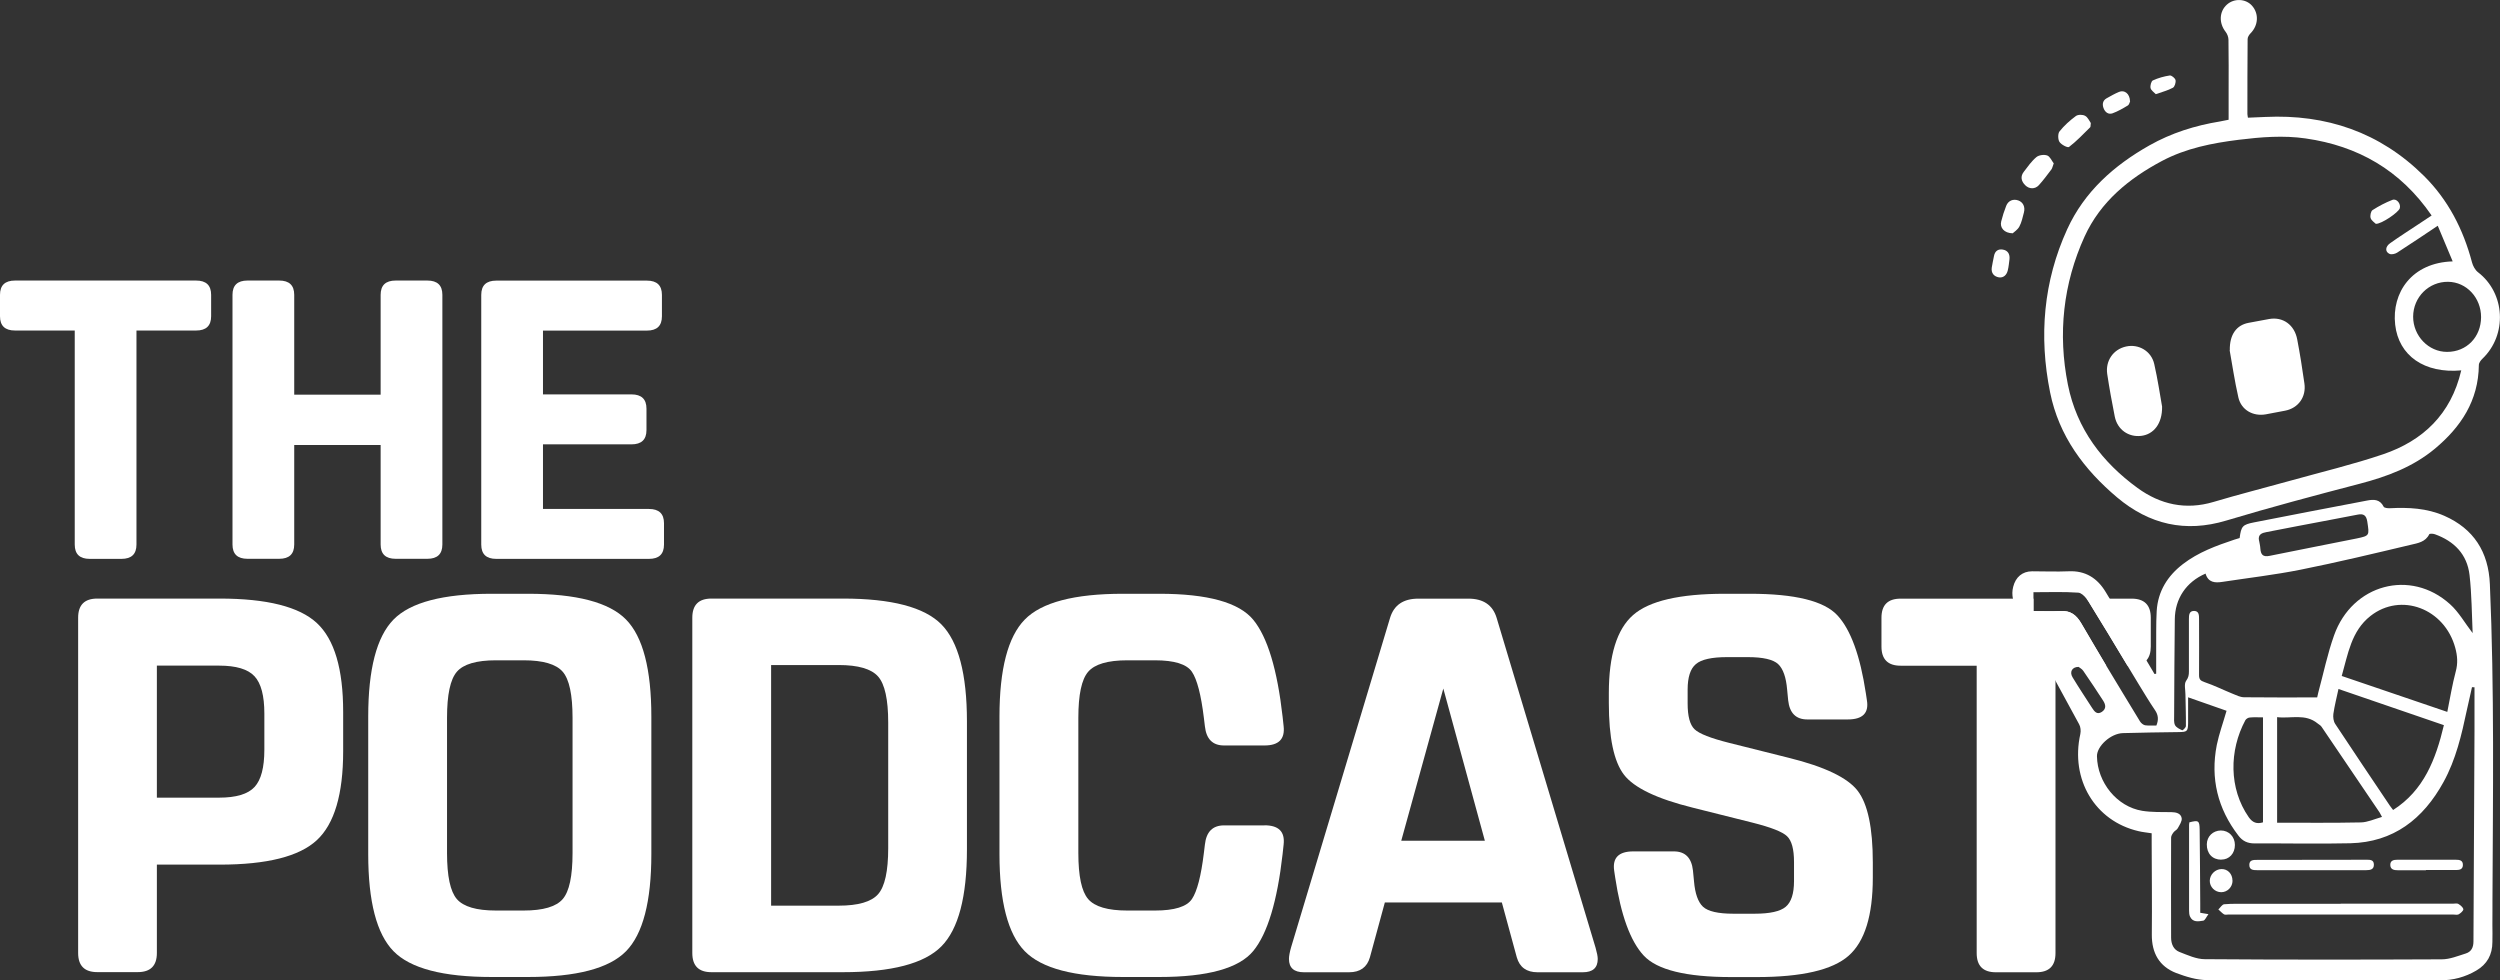
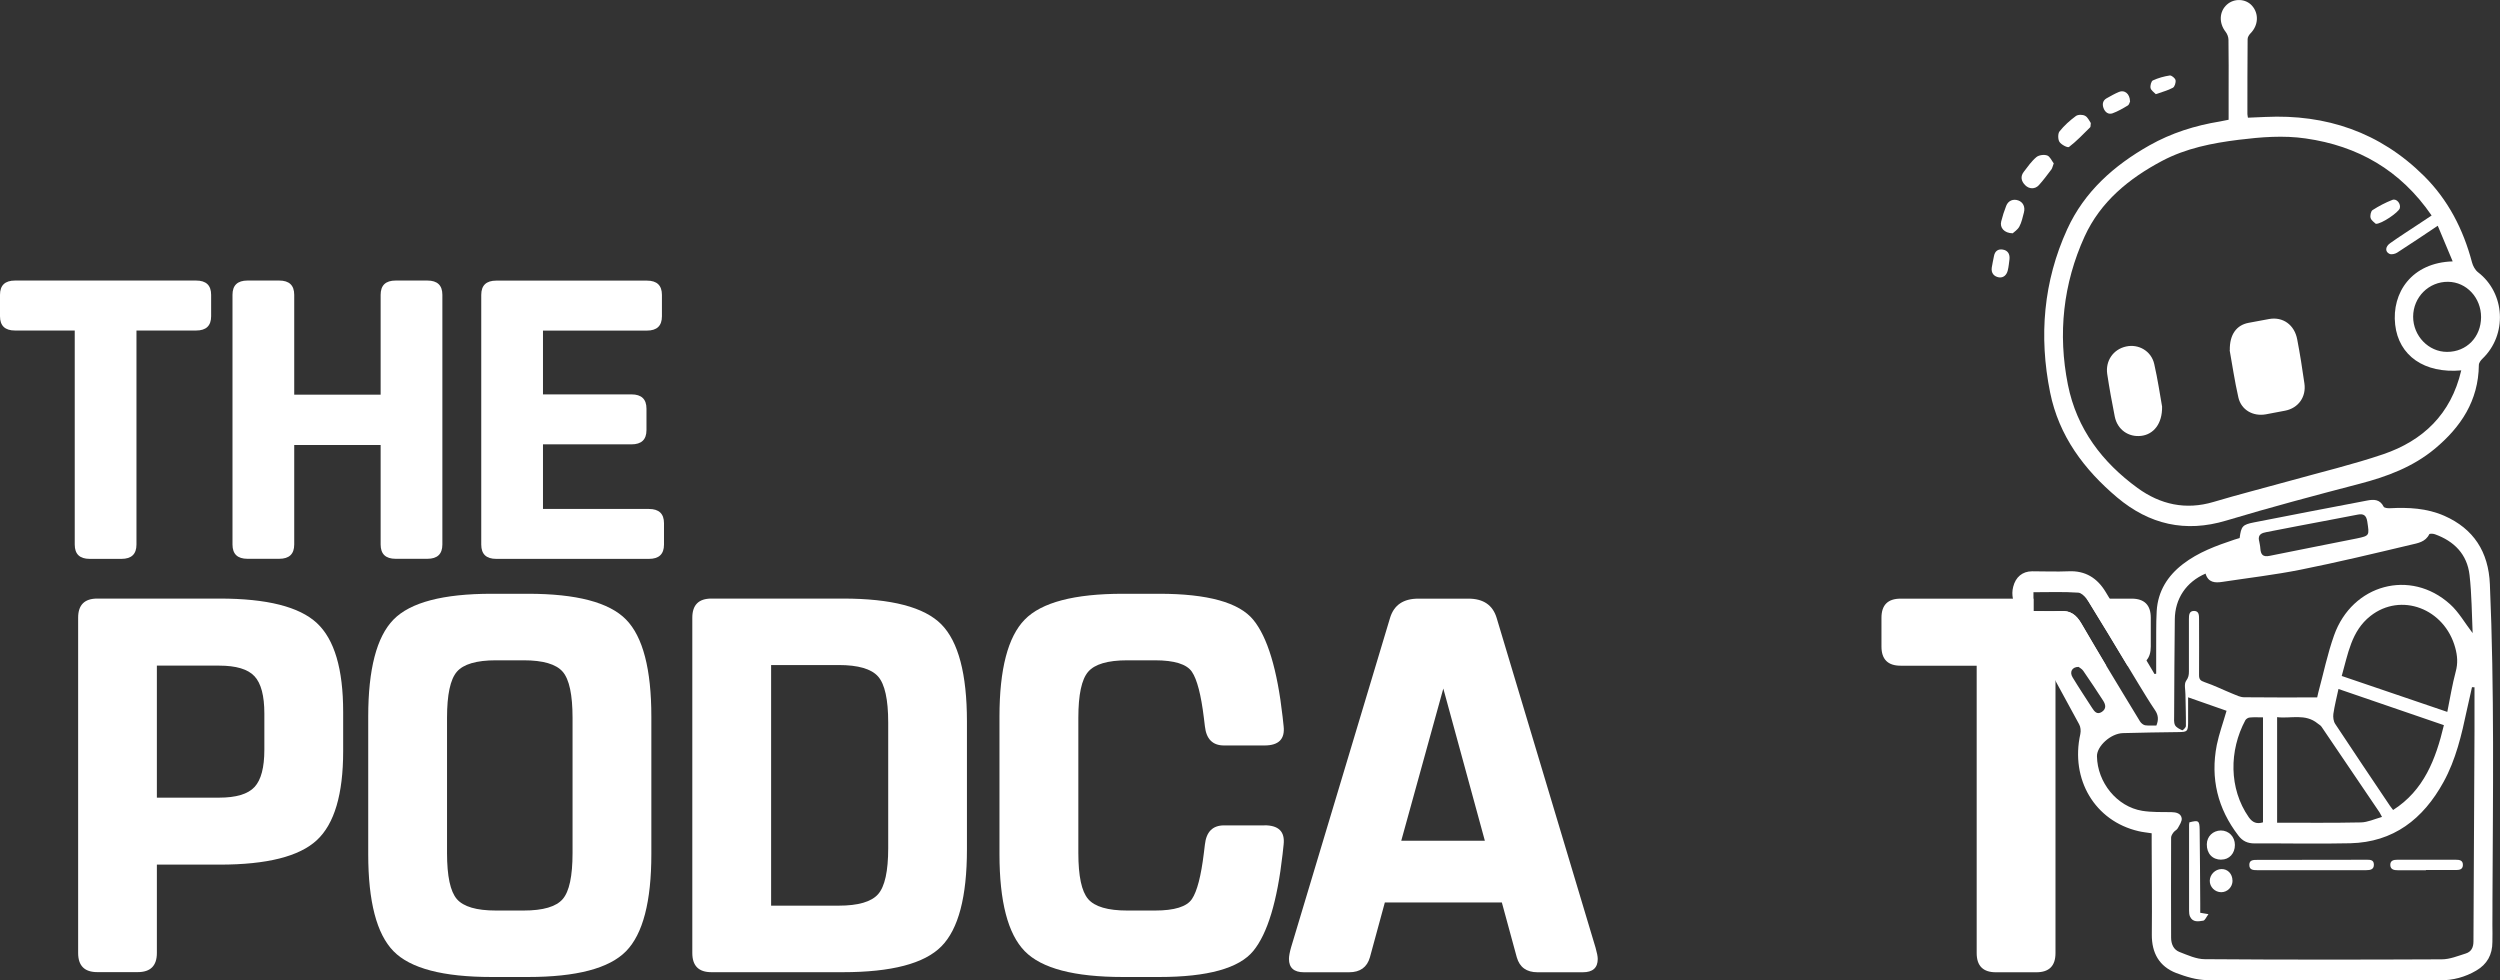
<svg xmlns="http://www.w3.org/2000/svg" id="Capa_2" data-name="Capa 2" viewBox="0 0 338.18 132.63">
  <rect x="0" y="0" width="338.18" height="132.63" fill="#333333" stroke="none" />
  <defs>
    <style>
      .cls-1 {
        fill: #fff;
        stroke-width: 0px;
      }
    </style>
  </defs>
  <g id="Capa_1-2" data-name="Capa 1">
    <path class="cls-1" d="M10.57,83.56c0-1.73.86-2.59,2.59-2.59h16.56c6.38,0,10.76,1.1,13.14,3.31,2.38,2.21,3.56,6.22,3.56,12.02v5.33c0,5.81-1.19,9.82-3.56,12.02-2.38,2.21-6.76,3.31-13.14,3.31h-8.5v11.95c0,1.73-.86,2.59-2.59,2.59h-5.47c-1.73,0-2.59-.86-2.59-2.59v-45.36ZM21.22,90.04v17.86h8.42c2.3,0,3.9-.48,4.79-1.44.89-.96,1.33-2.64,1.33-5.04v-4.9c0-2.4-.44-4.08-1.33-5.04-.89-.96-2.48-1.44-4.79-1.44h-8.42Z" />
    <path class="cls-1" d="M66.51,132.16c-6.58,0-11-1.16-13.28-3.49-2.28-2.33-3.42-6.71-3.42-13.14v-18.58c0-6.43,1.14-10.81,3.42-13.14,2.28-2.33,6.71-3.49,13.28-3.49h4.9c6.58,0,11,1.16,13.28,3.49,2.28,2.33,3.42,6.71,3.42,13.14v18.58c0,6.43-1.14,10.81-3.42,13.14-2.28,2.33-6.71,3.49-13.28,3.49h-4.9ZM67.09,89.32c-2.64,0-4.4.52-5.29,1.55-.89,1.03-1.33,3.11-1.33,6.23v18.29c0,3.12.44,5.2,1.33,6.23.89,1.03,2.65,1.55,5.29,1.55h3.74c2.64,0,4.4-.52,5.29-1.55.89-1.03,1.33-3.11,1.33-6.23v-18.29c0-3.12-.44-5.2-1.33-6.23-.89-1.03-2.65-1.55-5.29-1.55h-3.74Z" />
    <path class="cls-1" d="M93.65,83.56c0-1.73.86-2.59,2.59-2.59h17.78c6.58,0,11.02,1.16,13.32,3.49,2.3,2.33,3.46,6.71,3.46,13.14v17.28c0,6.43-1.15,10.81-3.46,13.14-2.3,2.33-6.75,3.49-13.32,3.49h-17.78c-1.73,0-2.59-.86-2.59-2.59v-45.36ZM104.31,89.97v32.54h9.14c2.64,0,4.42-.52,5.33-1.55.91-1.03,1.37-3.11,1.37-6.23v-16.99c0-3.12-.46-5.2-1.37-6.23-.91-1.03-2.69-1.55-5.33-1.55h-9.14Z" />
    <path class="cls-1" d="M171.05,111.64c1.92,0,2.78.86,2.59,2.59l-.14,1.3c-.72,6.38-2.04,10.75-3.96,13.1-1.92,2.35-6.17,3.53-12.74,3.53h-4.9c-6.58,0-11-1.16-13.28-3.49-2.28-2.33-3.42-6.71-3.42-13.14v-18.58c0-6.43,1.14-10.81,3.42-13.14,2.28-2.33,6.71-3.49,13.28-3.49h4.9c6.58,0,10.82,1.18,12.74,3.53,1.92,2.35,3.24,6.72,3.96,13.1l.14,1.3c.19,1.73-.67,2.59-2.59,2.59h-5.47c-1.54,0-2.4-.86-2.59-2.59l-.14-1.15c-.38-3.12-.92-5.2-1.62-6.23-.7-1.03-2.37-1.55-5-1.55h-3.74c-2.64,0-4.4.52-5.29,1.55-.89,1.03-1.33,3.11-1.33,6.23v18.29c0,3.12.44,5.2,1.33,6.23.89,1.03,2.65,1.55,5.29,1.55h3.74c2.64,0,4.31-.52,5-1.55.7-1.03,1.24-3.11,1.62-6.23l.14-1.15c.19-1.73,1.06-2.59,2.59-2.59h5.47Z" />
    <path class="cls-1" d="M203.17,122.08h-15.84l-2.02,7.42c-.38,1.34-1.32,2.02-2.81,2.02h-6.12c-1.34,0-2.02-.6-2.02-1.8,0-.38.1-.91.29-1.58l13.39-44.57c.53-1.73,1.8-2.59,3.82-2.59h6.77c2.02,0,3.29.86,3.82,2.59l13.39,44.64c.19.67.29,1.18.29,1.51,0,1.2-.67,1.8-2.02,1.8h-6.12c-1.49,0-2.42-.67-2.81-2.02l-2.02-7.42ZM189.56,113.73h11.3l-5.62-20.59-5.69,20.59Z" />
-     <path class="cls-1" d="M226.42,115.17c1.54,0,2.4.86,2.59,2.59l.14,1.44c.14,1.68.55,2.83,1.22,3.46.67.62,2.04.94,4.1.94h2.88c2.06,0,3.47-.31,4.21-.94.74-.62,1.12-1.78,1.12-3.46v-2.59c0-1.73-.31-2.89-.94-3.49-.62-.6-2.18-1.21-4.68-1.84l-8.06-2.02c-4.85-1.2-7.96-2.69-9.32-4.46-1.37-1.78-2.05-5.02-2.05-9.72v-1.3c0-5.14,1.09-8.66,3.28-10.58,2.18-1.92,6.32-2.88,12.42-2.88h3.38c6.1,0,10.04.97,11.84,2.92,1.8,1.94,3.08,5.46,3.85,10.55l.14.94c.29,1.73-.58,2.59-2.59,2.59h-5.47c-1.54,0-2.4-.86-2.59-2.59l-.14-1.44c-.14-1.68-.55-2.83-1.22-3.46-.67-.62-2.04-.94-4.1-.94h-2.81c-2.06,0-3.47.31-4.21.94-.75.62-1.12,1.78-1.12,3.46v1.87c0,1.73.31,2.89.94,3.49.62.6,2.18,1.21,4.68,1.84l8.06,2.02c4.85,1.2,7.96,2.69,9.32,4.46,1.37,1.78,2.05,5.02,2.05,9.72v2.02c0,5.14-1.09,8.66-3.28,10.58-2.18,1.92-6.33,2.88-12.42,2.88h-3.46c-6.1,0-10.04-.97-11.84-2.92-1.8-1.94-3.08-5.46-3.85-10.55l-.14-.94c-.24-1.73.62-2.59,2.59-2.59h5.47Z" />
    <path class="cls-1" d="M288.35,80.98h-6.11c.11.13.21.28.29.41,1.78,2.87,3.52,5.77,5.26,8.66h.56c.9,0,1.57-.24,2-.72.39-.43.59-1.05.59-1.87v-3.89c0-1.73-.87-2.59-2.59-2.59ZM281.55,84.34c-.7-1.2-1.5-1.76-2.83-1.69-1.2.06-2.41.01-3.65.01v-1.68h-17.97c-1.73,0-2.59.86-2.59,2.59v3.89c0,1.72.86,2.59,2.59,2.59h10.29v38.88c0,1.73.87,2.59,2.6,2.59h5.47c1.73,0,2.59-.86,2.59-2.59v-38.88h6.87c-1.13-1.9-2.26-3.8-3.37-5.71Z" />
    <g>
      <path class="cls-1" d="M12.14,75.6c-1.35,0-2.03-.64-2.03-1.93v-28.96H2.03c-1.35,0-2.03-.64-2.03-1.93v-2.9c0-1.29.68-1.93,2.03-1.93h24.5c1.35,0,2.03.64,2.03,1.93v2.9c0,1.29-.68,1.93-2.03,1.93h-8.07v28.96c0,1.29-.68,1.93-2.03,1.93h-4.29Z" />
      <path class="cls-1" d="M39.8,39.88v13.51h11.69v-13.51c0-1.29.68-1.93,2.03-1.93h4.29c1.35,0,2.03.64,2.03,1.93v33.78c0,1.29-.68,1.93-2.03,1.93h-4.29c-1.35,0-2.03-.64-2.03-1.93v-13.46h-11.69v13.46c0,1.29-.68,1.93-2.03,1.93h-4.29c-1.35,0-2.03-.64-2.03-1.93v-33.78c0-1.29.68-1.93,2.03-1.93h4.29c1.35,0,2.03.64,2.03,1.93Z" />
      <path class="cls-1" d="M89.82,73.67c0,1.29-.68,1.93-2.03,1.93h-20.66c-1.35,0-2.03-.64-2.03-1.93v-33.78c0-1.29.68-1.93,2.03-1.93h20.38c1.35,0,2.03.64,2.03,1.93v2.9c0,1.29-.68,1.93-2.03,1.93h-14.06v8.63h11.97c1.35,0,2.03.64,2.03,1.93v2.9c0,1.29-.68,1.93-2.03,1.93h-11.97v8.74h14.34c1.35,0,2.03.64,2.03,1.93v2.9Z" />
    </g>
    <g id="Capa_1-2" data-name="Capa 1-2">
      <g>
        <path class="cls-1" d="M337.16,122.95v-1.04c.06-14.29.27-28.59-.35-42.88-.18-4.39-2.2-7.5-6.15-9.25-2.39-1.05-4.87-1.16-7.4-1.03-.27.01-.74-.04-.82-.21-.51-1.03-1.36-1-2.24-.83-5.1.97-10.19,1.95-15.28,2.95-1.58.31-1.75.52-1.96,2.12-.24.07-.48.14-.72.22-2.45.82-4.87,1.7-6.96,3.31-2.06,1.59-3.37,3.65-3.54,6.33-.1,1.8-.05,3.61-.07,5.42v3.08h-.02c-.07.02-.14.03-.21.03-.08-.16-.18-.31-.27-.46-.27-.46-.55-.92-.82-1.38-1.65-2.79-3.3-5.57-4.97-8.35-.18-.29-.35-.59-.53-.88-1.14-1.91-2.77-2.93-5.03-2.82-1.64.07-3.29,0-4.94,0-1.31.01-2.22.78-2.55,2.09-.15.57-.14,1.1-.04,1.61.15.82.55,1.57.96,2.33,1.6,2.93,3.2,5.86,4.8,8.79,1.07,1.95,2.13,3.9,3.19,5.86.21.36.26.91.17,1.33-1.37,6.14,1.97,11.77,7.86,13.14.57.14,1.17.19,1.79.29v1.33c.01,4.11.06,8.24.02,12.37-.02,2.51,1.02,4.32,3.29,5.2,1.33.5,2.77.95,4.18.96,10.51.08,21.02.05,31.54.03,1.73,0,3.37-.43,4.88-1.32,1.46-.85,2.18-2.14,2.18-3.86,0-.78.03-1.55,0-2.32M306.58,71.98c2.85-.56,5.7-1.1,8.56-1.64,1.26-.25,2.54-.48,3.81-.73.76-.15,1.15.09,1.28.96.28,1.87.33,1.9-1.44,2.27-3.92.8-7.85,1.54-11.77,2.35-.92.19-1.2-.17-1.26-1.01-.02-.36-.11-.7-.17-1.05h-.01c-.17-.84.4-1.04,1-1.15ZM294.1,96.78c.02-4.33.04-8.66.09-12.99.02-2.8,1.54-5.07,4.16-6.2.35,1.22,1.28,1.28,2.28,1.12,3.54-.54,7.09-.95,10.59-1.65,4.99-1,9.95-2.19,14.91-3.37.92-.22,1.96-.36,2.48-1.42.06-.11.53-.09.77,0,2.58.93,4.35,2.68,4.68,5.51.3,2.63.3,5.29.42,7.88v-.02c-1.04-1.34-1.87-2.85-3.07-3.92-5.34-4.81-13.21-2.69-15.67,4.21-.9,2.52-1.44,5.17-2.14,7.75-.07.28-.14.57-.15.66-3.36,0-6.63.02-9.9-.02-.52-.01-1.03-.27-1.52-.47-1.28-.52-2.52-1.14-3.82-1.58-.55-.19-.74-.37-.74-.95.02-2.51,0-5.04,0-7.56,0-.52.01-1.1-.66-1.12-.69-.01-.71.57-.71,1.1v7.11c0,.45-.06.81-.38,1.25-.3.42-.09,1.23-.09,1.87.02,1.42.08,2.83.06,4.25-.01.2-.41.59-.5.56-.36-.16-.8-.37-.97-.69-.18-.36-.12-.87-.12-1.31ZM331.06,96.3h-.01s0,0,0,0c-4.85-1.65-9.51-3.24-14.28-4.86.85-2.97,1.29-6.07,3.88-8.11,4.12-3.25,10.04-1.02,11.48,4.31.29,1.07.37,2.09.06,3.21-.47,1.76-.76,3.56-1.14,5.45h.01ZM315.89,97.93c-.24-.36-.31-.93-.25-1.37.16-1.1.44-2.18.69-3.36,4.79,1.65,9.47,3.25,14.25,4.89h.01c-1.1,4.63-2.71,8.83-6.87,11.48-.15-.21-.3-.38-.43-.57-2.47-3.69-4.96-7.36-7.4-11.07ZM322.22,110.51h-.01c-1.02.29-1.93.72-2.84.74-3.74.08-7.49.04-11.34.04v-14.28c1.86.23,3.8-.53,5.49.86.17.15.4.25.52.44,2.62,3.85,5.24,7.72,7.85,11.59.08.12.14.25.33.61ZM306.12,97.04v14.2c-.82.25-1.41.05-1.93-.7-2.7-3.88-2.65-9.03-.46-13.11.1-.18.38-.36.59-.37.57-.06,1.15-.02,1.8-.02ZM275.07,82.66v-2.55c2.06,0,4.08-.08,6.07.06.37.03.78.4,1.1.81.11.13.21.28.29.41,1.78,2.87,3.52,5.77,5.26,8.66.52.86,1.04,1.72,1.56,2.58.71,1.16,1.4,2.31,2.16,3.43.45.66.51,1.29.19,2.08h-.01c-.5-.01-1.02.04-1.52-.03-.25-.05-.54-.29-.69-.53-1.52-2.51-3.05-5.01-4.56-7.53-1.13-1.9-2.26-3.8-3.37-5.71-.7-1.2-1.5-1.76-2.83-1.69-1.2.06-2.41.01-3.65.01ZM283,95.76c-.88-1.37-1.79-2.73-2.64-4.14-.43-.71-.09-1.4.81-1.41.14.12.46.27.64.54.92,1.32,1.8,2.67,2.68,4.02.35.54.47,1.1-.17,1.53-.66.43-1.01-.06-1.32-.54ZM334.73,98.87c-.05,9.49-.1,18.98-.14,28.47,0,.83-.3,1.41-1.04,1.64-1.06.33-2.16.79-3.24.79-10.69.05-21.37.06-32.06-.02-1.15,0-2.32-.55-3.44-.98-.79-.31-1.12-1.07-1.12-1.94-.01-4.5-.02-9.01,0-13.52,0-.25.18-.52.34-.73.16-.21.44-.32.56-.54.24-.44.6-.95.53-1.37-.11-.64-.74-.8-1.37-.81-1.32-.02-2.67.03-3.97-.18-3.42-.56-6.06-3.83-6.12-7.38-.02-1.36,1.85-3.08,3.51-3.13,2.54-.08,5.08-.1,7.62-.14,1.06-.02,1.18-.1,1.2-1.21.01-1.06,0-2.13,0-3.49h.01c1.84.65,3.53,1.24,5.19,1.82-.47,1.64-1.01,3.11-1.32,4.62-.89,4.54.13,8.63,2.92,12.26.56.75,1.25,1.06,2.16,1.06,4.33-.02,8.66.08,12.99-.02,5.8-.14,9.84-3.25,12.61-8.3,1.66-3.02,2.44-6.37,3.15-9.73.22-1.03.46-2.05.69-3.08.11.01.23.01.34.01,0,1.97.01,3.94,0,5.9Z" />
        <path class="cls-1" d="M301.47,16.16v-3.83c0-2.32.02-4.63-.02-6.94,0-.37-.16-.8-.39-1.09-.92-1.18-.87-2.73.17-3.67.99-.9,2.58-.82,3.43.17.93,1.08.82,2.64-.21,3.69-.2.2-.41.52-.41.79-.03,3.38-.03,6.77-.03,10.15,0,.14.05.28.07.49.82-.03,1.58-.07,2.35-.1,8.23-.39,15.5,2.05,21.48,7.99,3.24,3.22,5.3,7.2,6.48,11.67.13.5.43,1.05.82,1.35,3.69,2.83,3.98,8.45.6,11.69-.23.22-.49.56-.49.85-.05,4.85-2.45,8.41-5.95,11.33-2.97,2.47-6.47,3.77-10.14,4.73-6.05,1.58-12.1,3.19-18.09,4.99-5.52,1.66-10.39.53-14.75-3.13-4.44-3.75-7.88-8.29-9.07-14.22-1.53-7.59-.9-15.02,2.31-22.05,2.33-5.11,6.36-8.66,11.12-11.35,2.99-1.69,6.19-2.69,9.55-3.24.37-.06.72-.14,1.16-.23h0ZM332.96,50.1c-5,.46-8.49-1.98-8.96-6.18-.49-4.34,2.25-8.4,7.78-8.56-.69-1.64-1.35-3.21-2.02-4.82-1.95,1.3-3.71,2.49-5.5,3.64-.27.17-.73.28-1.01.17-.64-.28-.61-.98.08-1.46,1.25-.89,2.56-1.72,3.84-2.57.57-.38,1.14-.75,1.76-1.17-4.22-6.15-9.98-9.41-17.03-10.42-3.02-.44-6.05-.19-9.07.18-3.59.45-7.12,1.14-10.37,2.86-4.46,2.37-8.32,5.5-10.48,10.24-2.89,6.36-3.63,13.12-2.25,20.03,1.2,6,4.67,10.51,9.42,13.97,3.08,2.24,6.51,3.01,10.27,1.89,3.45-1.03,6.95-1.91,10.42-2.88,4.19-1.17,8.43-2.18,12.56-3.58,5.35-1.83,9.15-5.4,10.53-11.31h0ZM335.62,42.9c0-2.63-1.97-4.75-4.46-4.78-2.61-.03-4.72,2.07-4.73,4.72,0,2.6,2.09,4.77,4.6,4.76,2.63,0,4.58-2,4.59-4.7Z" />
        <path class="cls-1" d="M282.83,16.62c-.05.36-.02.52-.08.59-.93.92-1.84,1.88-2.87,2.67-.18.14-1.04-.3-1.29-.68-.22-.33-.23-1.13,0-1.42.63-.79,1.4-1.48,2.21-2.08.29-.22.93-.22,1.26-.03.37.19.58.72.76.96Z" />
        <path class="cls-1" d="M277.81,22.11c-.15.39-.19.65-.32.82-.55.72-1.08,1.45-1.69,2.12-.52.57-1.32.54-1.85,0-.54-.54-.68-1.18-.18-1.82.53-.69,1.04-1.43,1.7-1.98.34-.28,1.03-.37,1.46-.22.38.14.62.73.89,1.08Z" />
        <path class="cls-1" d="M272.27,31.56c-1.18-.02-1.78-.78-1.56-1.62.18-.71.4-1.41.67-2.09.27-.71.95-.98,1.63-.74.65.23.97.87.77,1.63-.17.65-.31,1.34-.62,1.91-.23.43-.71.73-.89.9Z" />
        <path class="cls-1" d="M288.15,13.68c-.05.11-.12.47-.32.59-.66.4-1.35.8-2.07,1.06-.56.2-1.02-.16-1.22-.73-.18-.52-.09-1.01.42-1.3.55-.31,1.11-.63,1.69-.87.73-.31,1.46.25,1.48,1.26h0Z" />
        <path class="cls-1" d="M271.83,35.04c-.07.52-.11,1.06-.24,1.56-.15.6-.58,1.01-1.19.92-.66-.11-1.08-.57-.97-1.33.07-.52.21-1.03.3-1.56.13-.68.57-.97,1.18-.87.66.1.98.57.92,1.27h0Z" />
        <path class="cls-1" d="M291.62,12.74c-.25-.27-.64-.51-.71-.83-.07-.31.09-.93.31-1.03.72-.33,1.5-.55,2.29-.67.24-.03.72.36.78.63.06.31-.11.9-.36,1.03-.68.37-1.44.56-2.31.87h0Z" />
-         <path class="cls-1" d="M316.62,122.24h15.24c.23,0,.51-.07.68.03.27.17.63.44.68.72.03.2-.36.53-.62.69-.2.11-.5.03-.77.03h-30.39c-.2,0-.45.07-.6-.03-.28-.17-.5-.44-.76-.66.27-.24.5-.67.79-.7,1.06-.09,2.13-.06,3.2-.06h12.56v-.03h0Z" />
        <path class="cls-1" d="M312.66,117.71h-7.35c-.52,0-1.05-.03-1.04-.73,0-.66.56-.66,1.03-.66,4.93,0,9.86-.02,14.79-.02.46,0,1.02-.03,1.03.64.02.67-.47.77-1.02.77-2.48,0-4.96,0-7.44,0h0Z" />
        <path class="cls-1" d="M297.62,123.47c.33.05.57.1,1.12.19-.3.4-.47.85-.7.88-.65.1-1.42.27-1.8-.57-.1-.23-.12-.52-.12-.78v-11.62c0-.11.03-.23.04-.33,1.22-.31,1.37-.24,1.39.94.05,3.34.05,6.69.08,10.03v1.27h0Z" />
        <path class="cls-1" d="M328.16,117.72h-3.81c-.5,0-.99-.09-1.01-.7-.02-.65.5-.72.98-.72h7.88c.49,0,.98.06.96.73-.02.59-.48.66-.93.66h-4.07v.02h0Z" />
        <path class="cls-1" d="M300.47,116.29c-1.19,0-1.97-.83-1.95-2.09.02-1.06.82-1.84,1.9-1.86,1.07,0,1.9.84,1.9,1.96,0,1.15-.77,1.99-1.85,1.98h0Z" />
        <path class="cls-1" d="M302,119.13c0,.86-.69,1.56-1.53,1.56-.86,0-1.57-.72-1.55-1.56.02-.83.73-1.55,1.57-1.57.85-.03,1.5.65,1.5,1.56h0Z" />
        <path class="cls-1" d="M301.63,47.38c-.04-2.17.94-3.41,2.54-3.71.93-.18,1.87-.35,2.8-.52,1.84-.32,3.41.78,3.78,2.77.38,1.98.69,3.96.97,5.94.27,1.83-.82,3.34-2.59,3.69-.88.17-1.75.34-2.64.5-1.72.3-3.31-.59-3.7-2.28-.52-2.27-.85-4.59-1.18-6.39h.02Z" />
        <path class="cls-1" d="M292.47,55c.04,2.32-1.15,3.76-2.82,3.96-1.72.21-3.22-.84-3.58-2.6-.38-1.91-.73-3.83-1.02-5.75-.27-1.81.83-3.37,2.56-3.74,1.69-.37,3.41.62,3.8,2.38.47,2.06.78,4.17,1.06,5.75Z" />
        <path class="cls-1" d="M321.37,30.27c-.16-.17-.58-.42-.69-.77-.1-.31.03-.94.26-1.08.84-.54,1.75-1.02,2.68-1.38.59-.23,1.19.55,1,1.15-.17.53-2.45,2.12-3.24,2.09h0Z" />
      </g>
    </g>
  </g>
</svg>